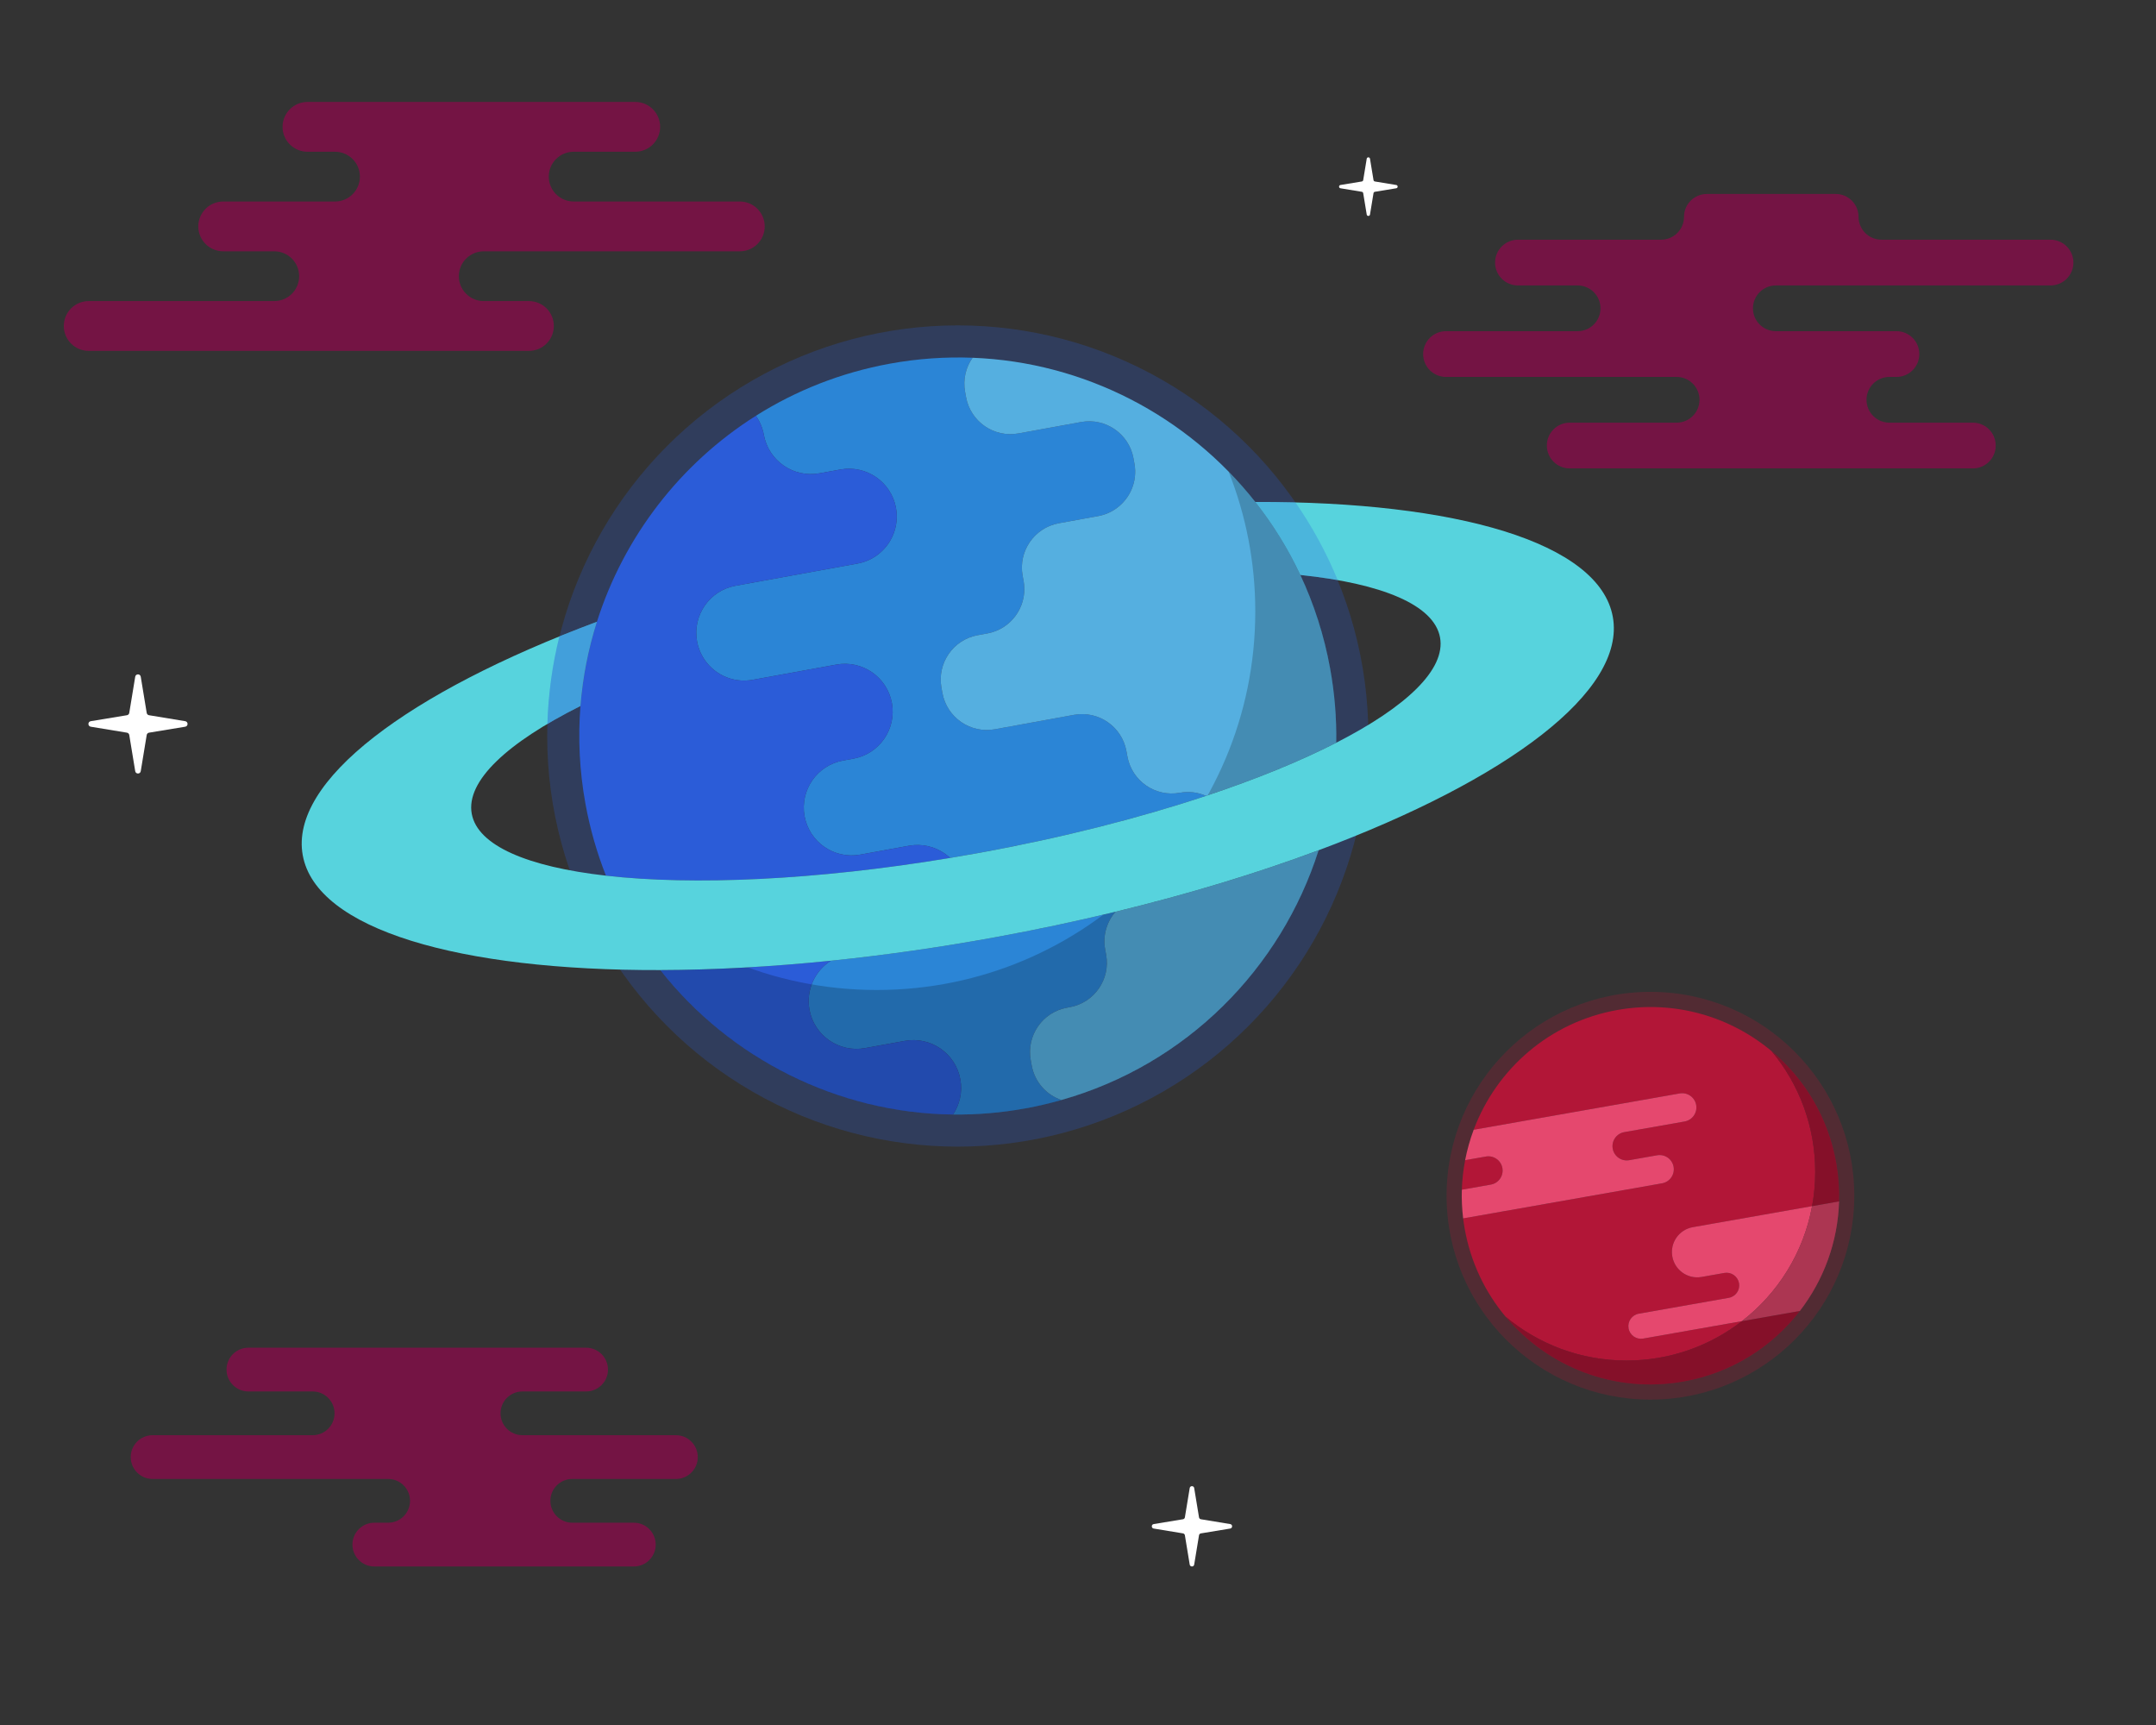
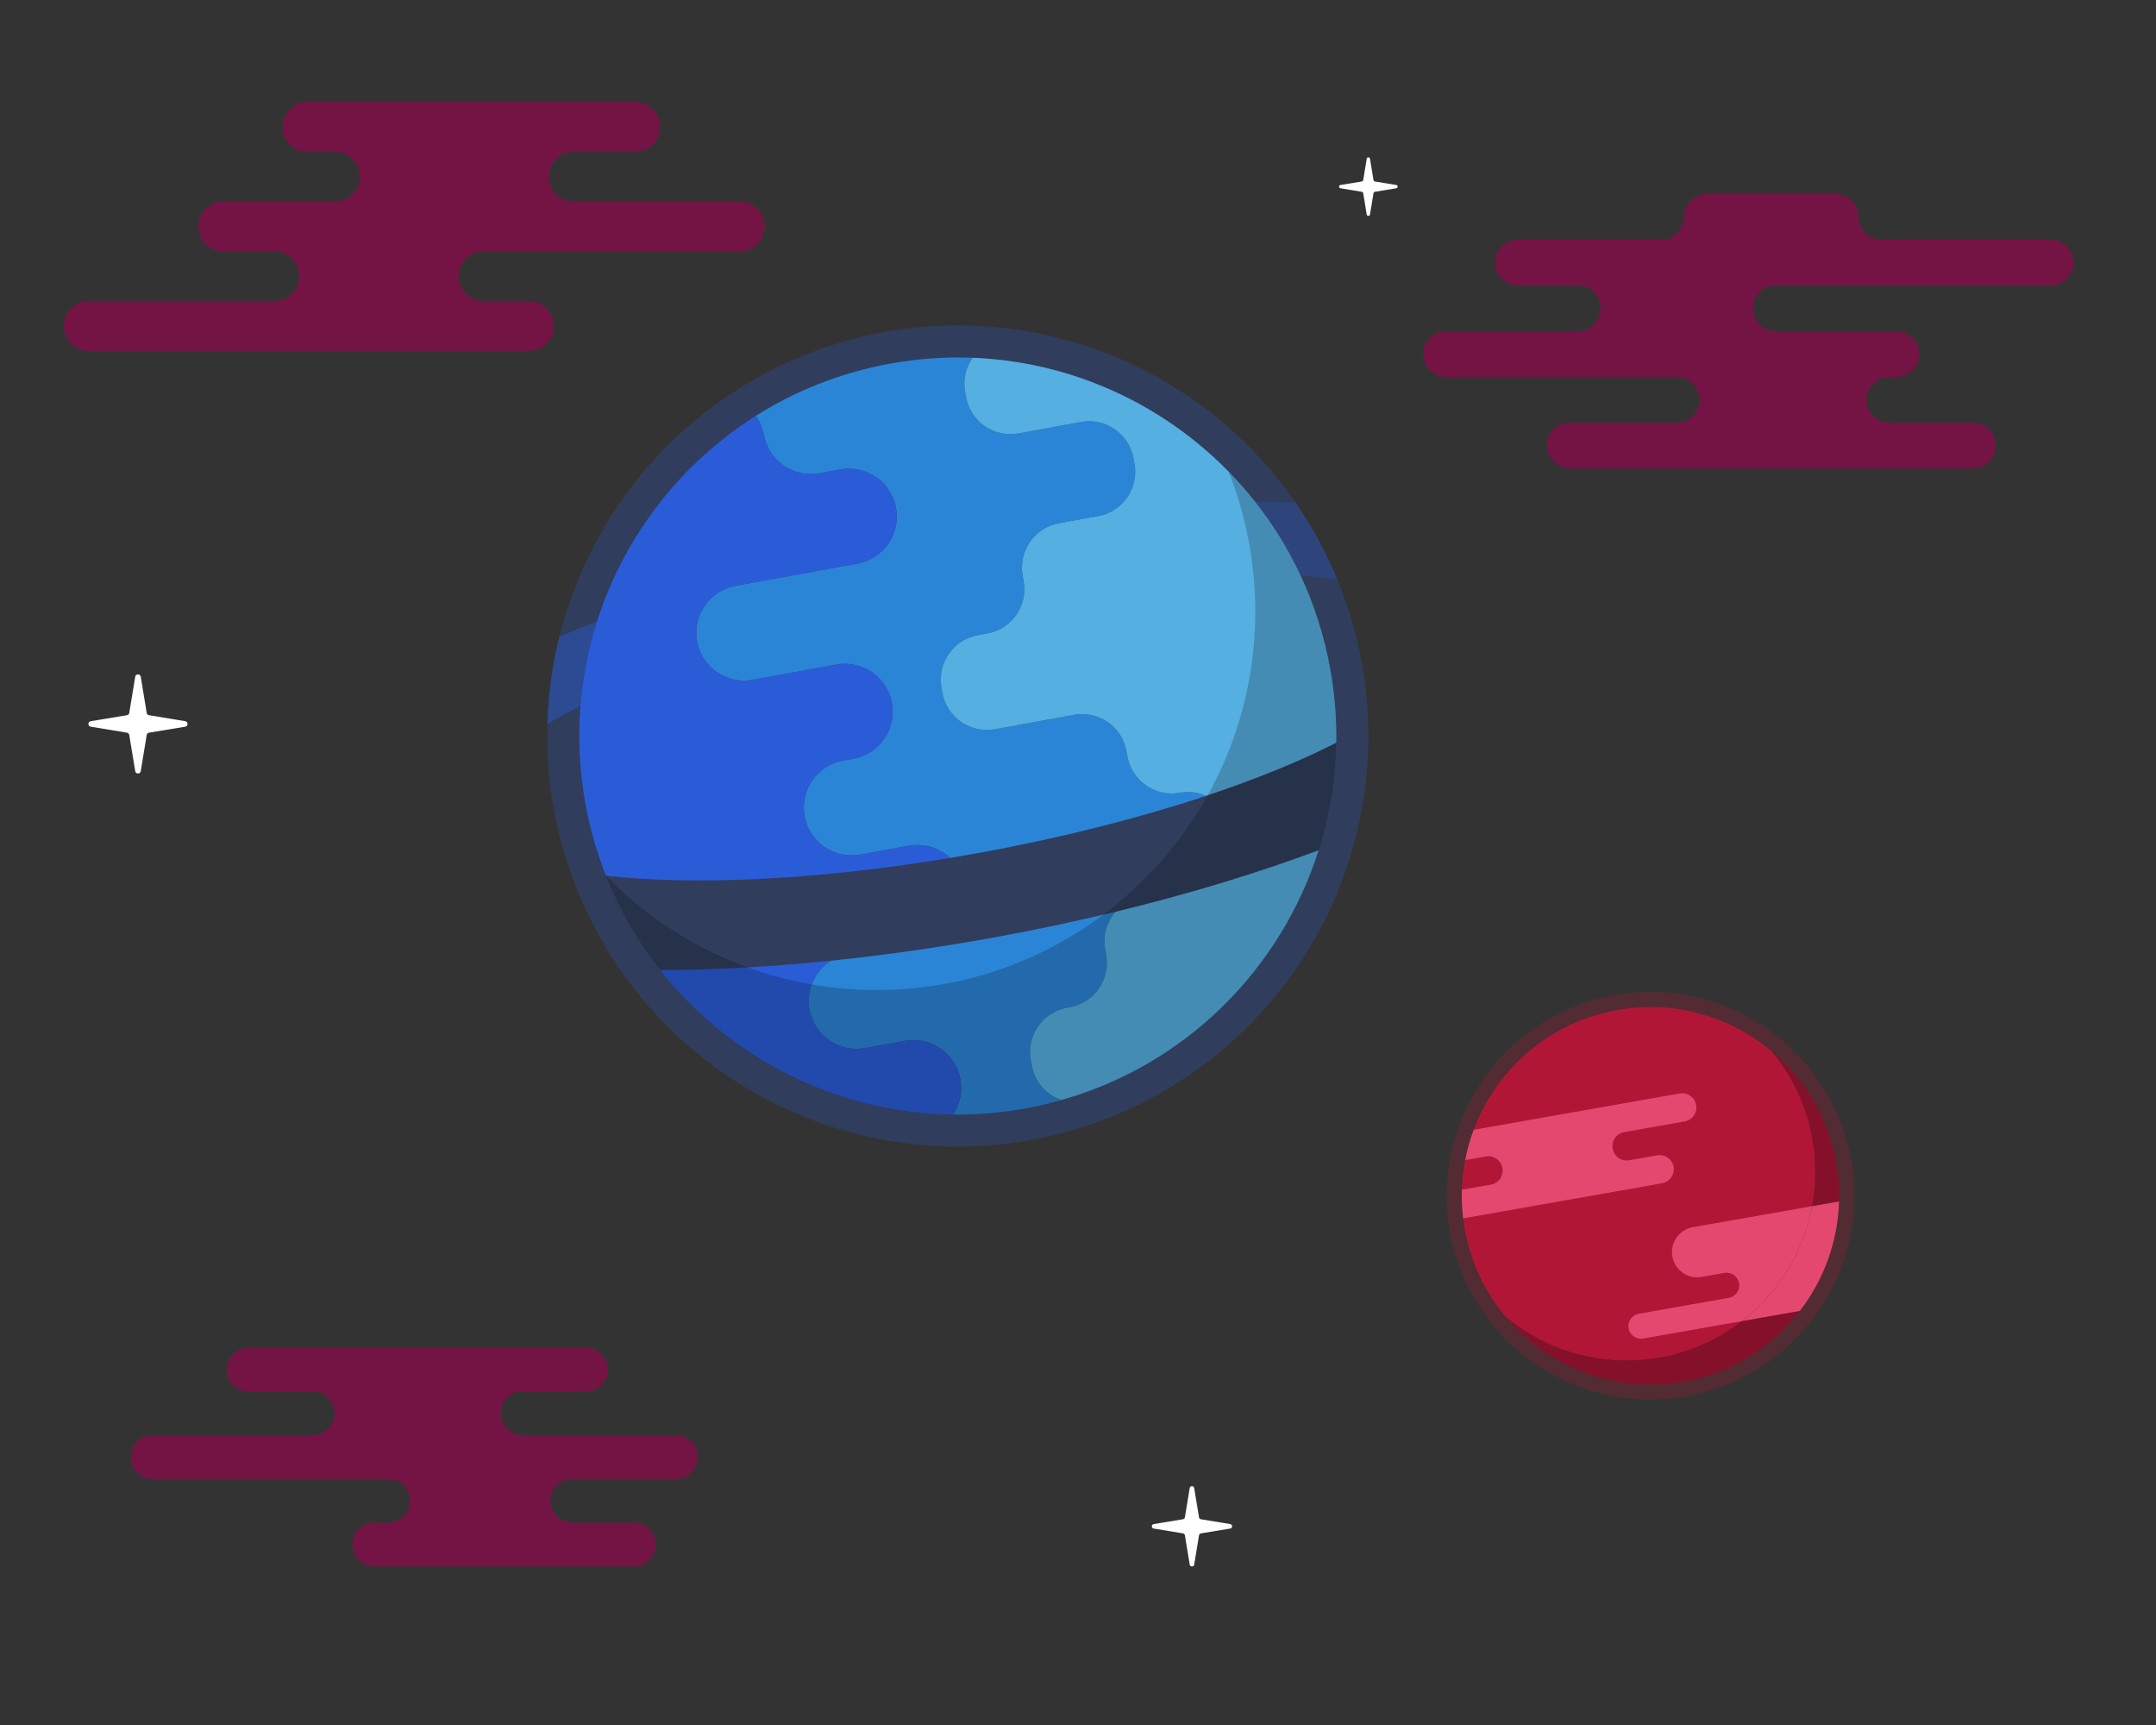
<svg xmlns="http://www.w3.org/2000/svg" viewBox="0 0 1280 1024">
  <rect x="0" y="0" width="1280" height="1024" fill="#333333" stroke="none" />
  <g id="Nebula">
    <path d="M453.995,134.405h0c0-8.161-6.616-14.777-14.777-14.777h-98.645c-8.161,0-14.777-6.616-14.777-14.777h0c0-8.161,6.616-14.777,14.777-14.777h36.565c8.161,0,14.777-6.616,14.777-14.777h0c0-8.161-6.616-14.777-14.777-14.777h-194.608c-8.161,0-14.777,6.616-14.777,14.777h0c0,8.161,6.616,14.777,14.777,14.777h16.363c8.161,0,14.777,6.616,14.777,14.777h0c0,8.161-6.616,14.777-14.777,14.777h-66.392c-8.161,0-14.777,6.616-14.777,14.777h0c0,8.161,6.616,14.777,14.777,14.777h30.326c8.161,0,14.777,6.616,14.777,14.777h0c0,8.161-6.616,14.777-14.777,14.777H52.652c-8.161,0-14.777,6.616-14.777,14.777h0c0,8.161,6.616,14.777,14.777,14.777h261.376c8.161,0,14.777-6.616,14.777-14.777h0c0-8.161-6.616-14.777-14.777-14.777h-26.842c-8.161,0-14.777-6.616-14.777-14.777h0c0-8.161,6.616-14.777,14.777-14.777h152.032c8.161,0,14.777-6.616,14.777-14.777Z" fill="#a00050" opacity=".6" />
    <path d="M414.26,864.96h0c0-7.172-5.814-12.986-12.986-12.986h-91.131c-7.172,0-12.986-5.814-12.986-12.986h0c0-7.172,5.814-12.986,12.986-12.986h37.82c7.172,0,12.986-5.814,12.986-12.986h0c0-7.172-5.814-12.986-12.986-12.986h-200.486c-7.172,0-12.986,5.814-12.986,12.986h0c0,7.172,5.814,12.986,12.986,12.986h38.157c7.172,0,12.986,5.814,12.986,12.986h0c0,7.172-5.814,12.986-12.986,12.986h-95.037c-7.172,0-12.986,5.814-12.986,12.986h0c0,7.172,5.814,12.986,12.986,12.986h139.852c7.172,0,12.986,5.814,12.986,12.986h0c0,7.172-5.814,12.986-12.986,12.986h-8.217c-7.172,0-12.986,5.814-12.986,12.986h0c0,7.172,5.814,12.986,12.986,12.986h154.066c7.172,0,12.986-5.814,12.986-12.986h0c0-7.172-5.814-12.986-12.986-12.986h-36.561c-7.172,0-12.986-5.814-12.986-12.986h0c0-7.172,5.814-12.986,12.986-12.986h61.538c7.172,0,12.986-5.814,12.986-12.986Z" fill="#a00050" opacity=".6" />
    <path d="M1230.958,155.873h0c0-7.499-6.079-13.577-13.577-13.577h-100.402c-7.499,0-13.577-6.079-13.577-13.577h0c0-7.499-6.079-13.577-13.577-13.577h-76.466c-7.499,0-13.577,6.079-13.577,13.577h0c0,7.499-6.079,13.577-13.577,13.577h-85.015c-7.499,0-13.577,6.079-13.577,13.577h0c0,7.499,6.079,13.577,13.577,13.577h35.429c7.499,0,13.577,6.079,13.577,13.577h0c0,7.499-6.079,13.577-13.577,13.577h-78.132c-7.499,0-13.577,6.079-13.577,13.577h0c0,7.499,6.079,13.577,13.577,13.577h136.916c7.499,0,13.577,6.079,13.577,13.577h0c0,7.499-6.079,13.577-13.577,13.577h-63.478c-7.499,0-13.577,6.079-13.577,13.577h0c0,7.499,6.079,13.577,13.577,13.577h239.335c7.499,0,13.577-6.079,13.577-13.577h0c0-7.499-6.079-13.577-13.577-13.577h-49.556c-7.499,0-13.577-6.079-13.577-13.577h0c0-7.499,6.079-13.577,13.577-13.577h4.2c7.499,0,13.577-6.079,13.577-13.577h0c0-7.499-6.079-13.577-13.577-13.577h-71.625c-7.499,0-13.577-6.079-13.577-13.577h0c0-7.499,6.079-13.577,13.577-13.577h163.103c7.499,0,13.577-6.079,13.577-13.577Z" fill="#a00050" opacity=".6" />
  </g>
  <g id="Stars">
    <path d="M76.739,423.2l3.538-21.48c.306-1.858,2.978-1.858,3.284,0l3.538,21.48c.116.704.668,1.256,1.371,1.371l21.48,3.538c1.858.306,1.858,2.978,0,3.284l-21.48,3.538c-.704.116-1.256.668-1.371,1.371l-3.538,21.48c-.306,1.858-2.978,1.858-3.284,0l-3.538-21.48c-.116-.704-.668-1.256-1.371-1.371l-21.48-3.538c-1.858-.306-1.858-2.978,0-3.284l21.48-3.538c.704-.116,1.256-.668,1.371-1.371Z" fill="#fff" />
    <path d="M809.32,106.916l2.092-12.698c.181-1.098,1.76-1.098,1.941,0l2.092,12.698c.069.416.395.742.811.811l12.698,2.092c1.098.181,1.098,1.76,0,1.941l-12.698,2.092c-.416.069-.742.395-.811.811l-2.092,12.698c-.181,1.098-1.76,1.098-1.941,0l-2.092-12.698c-.069-.416-.395-.742-.811-.811l-12.698-2.092c-1.098-.181-1.098-1.76,0-1.941l12.698-2.092c.416-.069.742-.395.811-.811Z" fill="#fff" />
    <path d="M703.457,900.748l2.866-17.401c.248-1.505,2.412-1.505,2.66,0l2.866,17.401c.094.57.541,1.017,1.111,1.111l17.401,2.866c1.505.248,1.505,2.412,0,2.66l-17.401,2.866c-.57.094-1.017.541-1.111,1.111l-2.866,17.401c-.248,1.505-2.412,1.505-2.66,0l-2.866-17.401c-.094-.57-.541-1.017-1.111-1.111l-17.401-2.866c-1.505-.248-1.505-2.412,0-2.66l17.401-2.866c.57-.094,1.017-.541,1.111-1.111Z" fill="#fff" />
  </g>
  <g id="Planet_1">
    <g>
      <g>
        <circle cx="979.853" cy="709.816" r="121.025" fill="#b21637" opacity=".25" />
        <g>
          <path d="M891.959,693.402c-.811-4.599-5.197-7.67-9.796-6.859l-12.332,2.174c-1.099,5.725-1.76,11.577-1.944,17.516l17.213-3.035c4.599-.811,7.67-5.197,6.859-9.796Z" fill="#b21637" />
          <path d="M965.664,807.649c-27.333,0-52.376-9.795-71.821-26.059,24.874,29.751,64.528,45.746,105.459,38.529,28.63-5.048,52.788-20.557,69.24-41.9l-34.407,6.067c-18.934,14.645-42.682,23.364-68.47,23.364Z" fill="#b21637" />
          <path d="M1090.154,690.366c-4.77-27.054-18.885-50.11-38.433-66.449,16.207,19.43,25.962,44.429,25.962,71.709,0,6.957-.639,13.764-1.853,20.37l15.996-2.821c.217-7.499-.318-15.132-1.671-22.81Z" fill="#b21637" />
          <path d="M1034.134,784.285l-58.589,10.331c-4.074.718-7.959-2.002-8.677-6.076l-.004-.022c-.718-4.074,2.002-7.959,6.076-8.677l53.43-9.421c4.074-.718,6.794-4.603,6.076-8.677-.72-4.086-4.617-6.814-8.703-6.094l-13.53,2.386c-8.16,1.439-15.941-4.01-17.38-12.169h0c-1.439-8.16,4.01-15.941,12.17-17.38l70.828-12.489c1.214-6.606,1.853-13.413,1.853-20.37,0-27.28-9.755-52.279-25.962-71.709-24.469-20.452-57.455-30.375-91.319-24.404-40.502,7.142-72.05,35.218-85.494,71.135l122.299-21.565c4.599-.811,8.985,2.26,9.796,6.859h0c.811,4.599-2.26,8.985-6.859,9.796l-35.83,6.318c-4.599.811-7.67,5.197-6.859,9.796.811,4.599,5.197,7.67,9.796,6.859l16.554-2.919c4.599-.811,8.985,2.26,9.796,6.859.811,4.599-2.26,8.985-6.859,9.796l-118.083,20.821c.243,1.994.537,3.993.89,5.995,3.524,19.988,12.146,37.796,24.293,52.325,19.445,16.265,44.488,26.059,71.821,26.059,25.788,0,49.536-8.72,68.47-23.364Z" fill="#b21637" />
          <path d="M882.163,686.543c4.599-.811,8.985,2.26,9.796,6.859.811,4.599-2.26,8.985-6.859,9.796l-17.213,3.035c-.174,5.616.074,11.307.772,17.037l118.083-20.821c4.599-.811,7.67-5.197,6.859-9.796-.811-4.599-5.197-7.67-9.796-6.859l-16.554,2.919c-4.599.811-8.985-2.26-9.796-6.859-.811-4.599,2.26-8.985,6.859-9.796l35.83-6.318c4.599-.811,7.67-5.197,6.859-9.796h0c-.811-4.599-5.197-7.67-9.796-6.859l-122.299,21.565c-2.184,5.835-3.889,11.876-5.078,18.068l12.332-2.174Z" fill="#e5486e" />
          <path d="M1034.134,784.285l34.407-6.067c14.142-18.347,22.588-41.005,23.285-65.042l-15.996,2.821c-5.081,27.654-20.315,51.75-41.696,68.288Z" fill="#e5486e" />
          <path d="M992.832,745.865h0c1.439,8.16,9.22,13.608,17.38,12.169l13.53-2.386c4.086-.72,7.982,2.008,8.703,6.094.718,4.074-2.002,7.959-6.076,8.677l-53.43,9.421c-4.074.718-6.794,4.603-6.076,8.677l.004.022c.718,4.074,4.603,6.794,8.677,6.076l58.589-10.331c21.381-16.538,36.616-40.634,41.696-68.288l-70.828,12.489c-8.16,1.439-13.608,9.22-12.17,17.38Z" fill="#e5486e" />
          <path d="M965.664,807.649c-27.333,0-52.376-9.795-71.821-26.059,24.874,29.751,64.528,45.746,105.459,38.529,28.63-5.048,52.788-20.557,69.24-41.9l-34.407,6.067c-18.934,14.645-42.682,23.364-68.47,23.364Z" opacity=".25" />
          <path d="M1090.154,690.366c-4.77-27.054-18.885-50.11-38.433-66.449,16.207,19.43,25.962,44.429,25.962,71.709,0,6.957-.639,13.764-1.853,20.37l15.996-2.821c.217-7.499-.318-15.132-1.671-22.81Z" opacity=".25" />
-           <path d="M1034.134,784.285l34.407-6.067c14.142-18.347,22.588-41.005,23.285-65.042l-15.996,2.821c-5.081,27.654-20.315,51.75-41.696,68.288Z" opacity=".25" />
        </g>
      </g>
      <g>
        <g>
          <circle cx="568.626" cy="436.912" r="243.757" fill="#2b5cd8" opacity=".25" />
          <g>
            <path d="M590.381,556.453c24.684-4.492,48.703-9.598,71.864-15.207-5.128,5.902-7.63,14.017-6.119,22.317l.583,3.202c2.644,14.53-6.99,28.465-21.531,31.112l-1.709.311c-14.53,2.644-24.177,16.571-21.531,31.112l.581,3.192c1.795,9.865,8.787,17.476,17.639,20.514-6.949,1.977-14.04,3.641-21.3,4.962-14.468,2.633-28.874,3.797-43.054,3.633,3.956-5.912,5.727-13.309,4.351-20.867-2.808-15.427-17.584-25.652-33.01-22.845l-23.572,4.29c-15.426,2.808-30.203-7.419-33.009-22.835-2.131-11.708,3.254-23.04,12.726-29.041,31.27-3.202,63.808-7.794,97.091-13.851Z" fill="#2b85d6" />
            <path d="M446.825,403.56c-12.182,2.217-23.962-3.703-29.753-13.894-1.546-2.708-2.656-5.708-3.245-8.942-1.402-7.703.448-15.253,4.584-21.229,4.136-5.977,10.55-10.367,18.253-11.769l72.435-13.183c8.527-1.552,15.462-6.761,19.485-13.707,3.264-5.626,4.615-12.405,3.36-19.304-1.404-7.713-5.803-14.115-11.769-18.253-5.975-4.126-13.526-5.986-21.239-4.582l-12.45,2.266c-15.416,2.806-30.192-7.42-32.998-22.836-.384-2.111-.992-4.107-1.795-6.003-.791-1.888-1.793-3.653-2.943-5.295,23.637-14.919,50.462-25.653,79.646-30.964,16.507-3.004,32.914-4.108,49.005-3.494-3.982,5.651-5.781,12.84-4.444,20.182l.581,3.192c2.646,14.541,16.573,24.188,31.113,21.541l37.165-6.764c14.54-2.646,28.475,6.988,31.122,21.529l.581,3.192c1.91,10.493-2.589,20.675-10.707,26.514-3.123,2.249-6.787,3.863-10.833,4.599l-23.325,4.245c-14.54,2.646-24.175,16.582-21.531,31.112l.583,3.202c.107.587.191,1.168.255,1.751,1.602,13.89-7.842,26.822-21.786,29.36l-5.715,1.04c-14.53,2.644-24.177,16.571-21.531,31.112l.581,3.192c2.646,14.541,16.583,24.185,31.113,21.541l47.019-8.558c14.541-2.646,28.465,6.99,31.112,21.531l.581,3.192c2.646,14.541,16.571,24.177,31.112,21.531,5.468-.995,10.849-.251,15.569,1.837-39.536,13.143-85.393,24.872-134.76,33.857-5.756,1.048-11.479,2.047-17.17,2.986-1.016-.964-2.111-1.839-3.258-2.641-5.976-4.136-13.526-5.985-21.239-4.582l-28.926,5.265c-15.416,2.806-30.192-7.42-33-22.847-1.404-7.713.458-15.254,4.584-21.229,4.138-5.966,10.54-10.365,18.253-11.769l6.179-1.125c15.426-2.808,25.652-17.584,22.847-33-2.808-15.426-17.584-25.652-33.01-22.845l-49.687,9.043Z" fill="#2b85d6" />
            <path d="M662.245,541.246c43.684-10.578,84.322-22.985,120.625-36.529-22.273,70.174-78.464,127.243-152.712,148.289-8.851-3.038-15.843-10.649-17.639-20.514l-.581-3.192c-2.646-14.541,7-28.467,21.531-31.112l1.709-.311c14.541-2.646,24.175-16.582,21.531-31.112l-.583-3.202c-1.511-8.3.991-16.416,6.119-22.317Z" fill="#55afe0" />
            <path d="M789.677,396.685c2.706,14.87,3.878,29.668,3.633,44.224-21.381,10.945-47.553,21.645-77.297,31.537-4.72-2.087-10.101-2.832-15.569-1.837-14.541,2.646-28.465-6.99-31.112-21.531l-.581-3.192c-2.646-14.541-16.571-24.177-31.112-21.531l-47.019,8.558c-14.53,2.644-28.467-7-31.113-21.541l-.581-3.192c-2.646-14.541,7-28.467,21.531-31.112l5.715-1.04c13.943-2.538,23.388-15.47,21.786-29.36-.064-.584-.148-1.164-.255-1.751l-.583-3.202c-2.644-14.53,6.99-28.465,21.531-31.112l23.325-4.245c4.047-.737,7.711-2.35,10.833-4.599,8.119-5.84,12.617-16.021,10.707-26.514l-.581-3.192c-2.646-14.541-16.581-24.175-31.122-21.529l-37.165,6.764c-14.541,2.646-28.467-7.001-31.113-21.541l-.581-3.192c-1.336-7.342.462-14.531,4.444-20.182,66.55,2.538,127.711,34.675,167.852,85.595,10.432,13.241,19.445,27.75,26.75,43.336,8.094,17.23,14.107,35.775,17.676,55.382Z" fill="#55afe0" />
            <path d="M570.155,640.734c1.376,7.558-.395,14.955-4.351,20.867-68.839-.791-132.473-33.308-173.795-85.747,31.592-.09,65.613-1.909,101.283-5.55-9.472,6.001-14.857,17.332-12.726,29.041,2.806,15.416,17.583,25.642,33.009,22.835l23.572-4.29c15.426-2.808,30.203,7.418,33.01,22.845Z" fill="#2b5cd8" />
            <path d="M560.826,506.648c1.146.802,2.242,1.677,3.258,2.641-79.794,13.256-152.436,16.413-204.329,10.527-5.357-13.536-9.474-27.799-12.181-42.668-3.568-19.607-4.474-39.081-2.971-58.058,1.354-17.172,4.679-33.917,9.776-49.984,15.974-50.303,49.387-93.875,94.369-122.276,1.15,1.642,2.152,3.406,2.943,5.295.803,1.897,1.41,3.892,1.795,6.003,2.806,15.416,17.582,25.642,32.998,22.836l12.45-2.266c7.713-1.404,15.265.456,21.239,4.582,5.966,4.137,10.366,10.539,11.769,18.253,1.256,6.899-.096,13.678-3.36,19.304-4.023,6.946-10.959,12.155-19.485,13.707l-72.435,13.183c-7.703,1.402-14.117,5.793-18.253,11.769-4.136,5.976-5.985,13.526-4.584,21.229.589,3.234,1.698,6.234,3.245,8.942,5.791,10.191,17.571,16.111,29.753,13.894l49.687-9.043c15.426-2.808,30.203,7.419,33.01,22.845,2.806,15.415-7.42,30.192-22.847,33l-6.179,1.125c-7.713,1.404-14.115,5.803-18.253,11.769-4.126,5.975-5.987,13.516-4.584,21.229,2.808,15.427,17.584,25.652,33,22.847l28.926-5.265c7.713-1.404,15.263.446,21.239,4.582Z" fill="#2b5cd8" />
          </g>
          <path d="M729.407,279.95c10.22,25.685,15.845,53.697,15.845,83.024,0,124.101-100.609,224.705-224.718,224.705-63.023,0-119.976-25.954-160.782-67.742,33.026,83.002,114.094,141.679,208.873,141.679,124.108,0,224.718-100.603,224.718-224.704,0-61.082-24.384-116.459-63.936-156.962Z" opacity=".2" />
-           <path d="M957.51,366.14c8.029,44.116-62.714,96.812-174.641,138.578-36.303,13.543-76.941,25.95-120.625,36.529-23.161,5.609-47.18,10.715-71.864,15.207-33.282,6.057-65.821,10.649-97.091,13.851-35.669,3.64-69.691,5.46-101.283,5.55-119.464.347-204.238-24.045-212.267-68.161-8.031-44.126,62.714-96.812,174.639-138.588-5.097,16.067-8.423,32.812-9.776,49.984-43.397,21.74-68.07,44.529-64.533,63.961,3.456,18.989,33.266,31.501,79.684,36.766,51.893,5.886,124.535,2.73,204.329-10.527,5.691-.94,11.414-1.939,17.17-2.986,49.367-8.985,95.225-20.714,134.76-33.857,29.744-9.892,55.915-20.591,77.297-31.537,41.597-21.284,65.088-43.497,61.632-62.486-3.537-19.431-34.659-32.077-82.941-37.12-7.305-15.586-16.318-30.095-26.75-43.336,119.456-.335,204.228,24.047,212.258,68.173Z" fill="#57d3dd" />
          <path d="M344.603,419.09c1.354-17.172,4.679-33.917,9.776-49.984-7.622,2.845-15.046,5.742-22.275,8.682-4.163,16.707-6.608,34.093-7.123,51.964,6.022-3.569,12.57-7.13,19.622-10.662Z" fill="#2b5cd8" opacity=".25" />
        </g>
        <g>
          <path d="M344.603,419.09c1.354-17.172,4.679-33.917,9.776-49.984-7.622,2.845-15.046,5.742-22.275,8.682-4.163,16.707-6.608,34.093-7.123,51.964,6.022-3.569,12.57-7.13,19.622-10.662Z" fill="#2b5cd8" opacity=".25" />
          <path d="M772.002,341.303c7.868.822,15.271,1.85,22.183,3.072-6.713-16.344-15.148-31.795-25.083-46.131-7.783-.204-15.733-.299-23.85-.276,10.432,13.241,19.445,27.75,26.75,43.336Z" fill="#2b5cd8" opacity=".25" />
        </g>
      </g>
    </g>
  </g>
</svg>